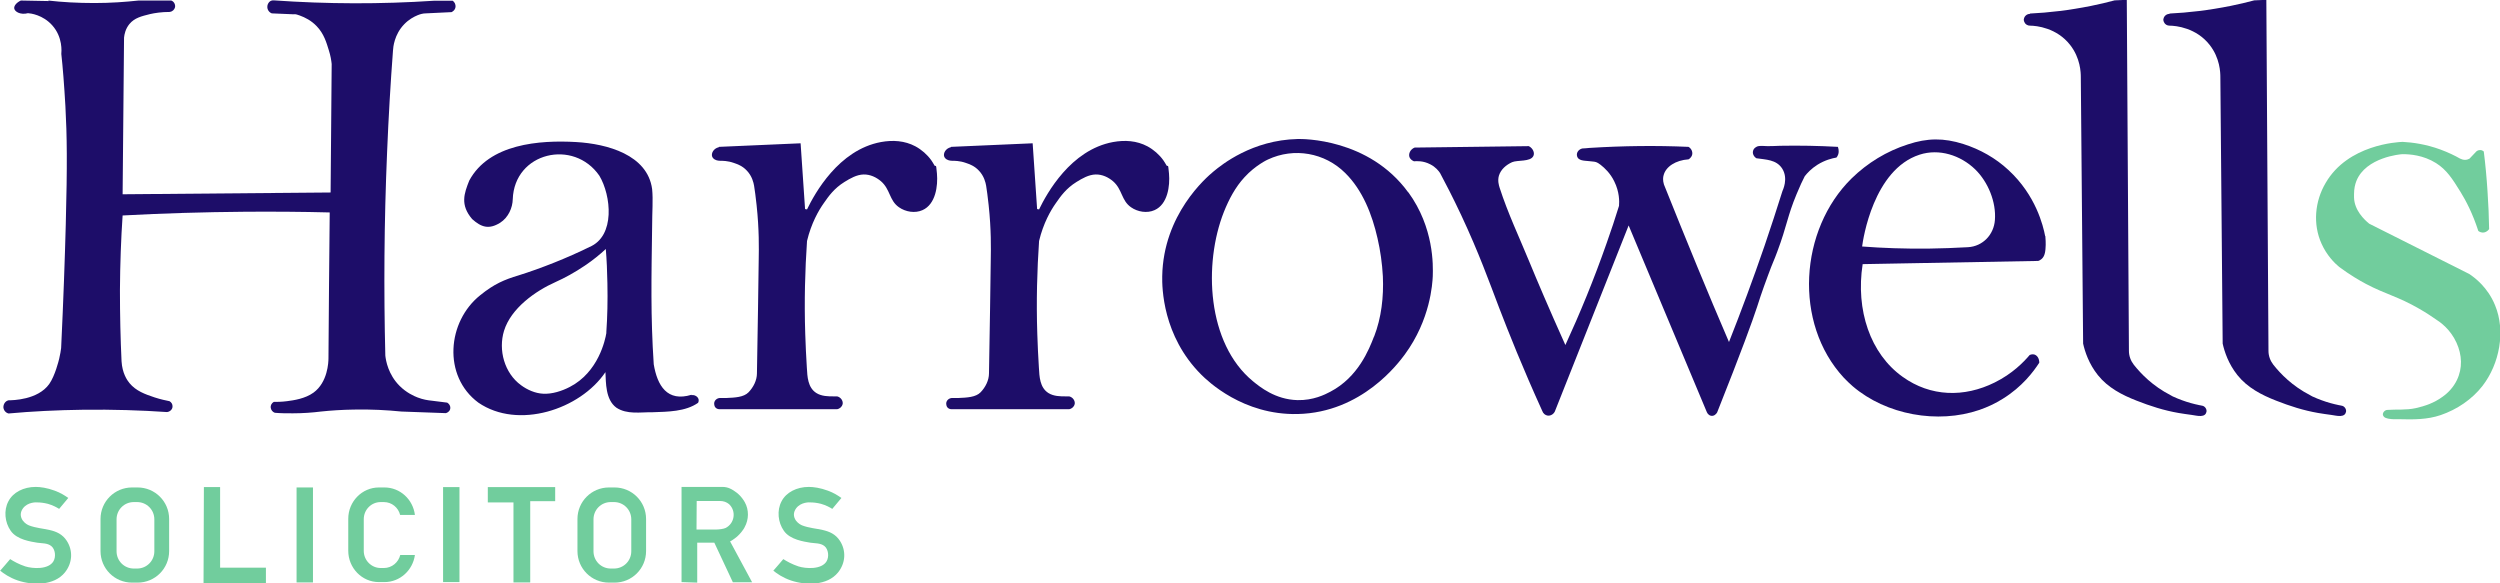
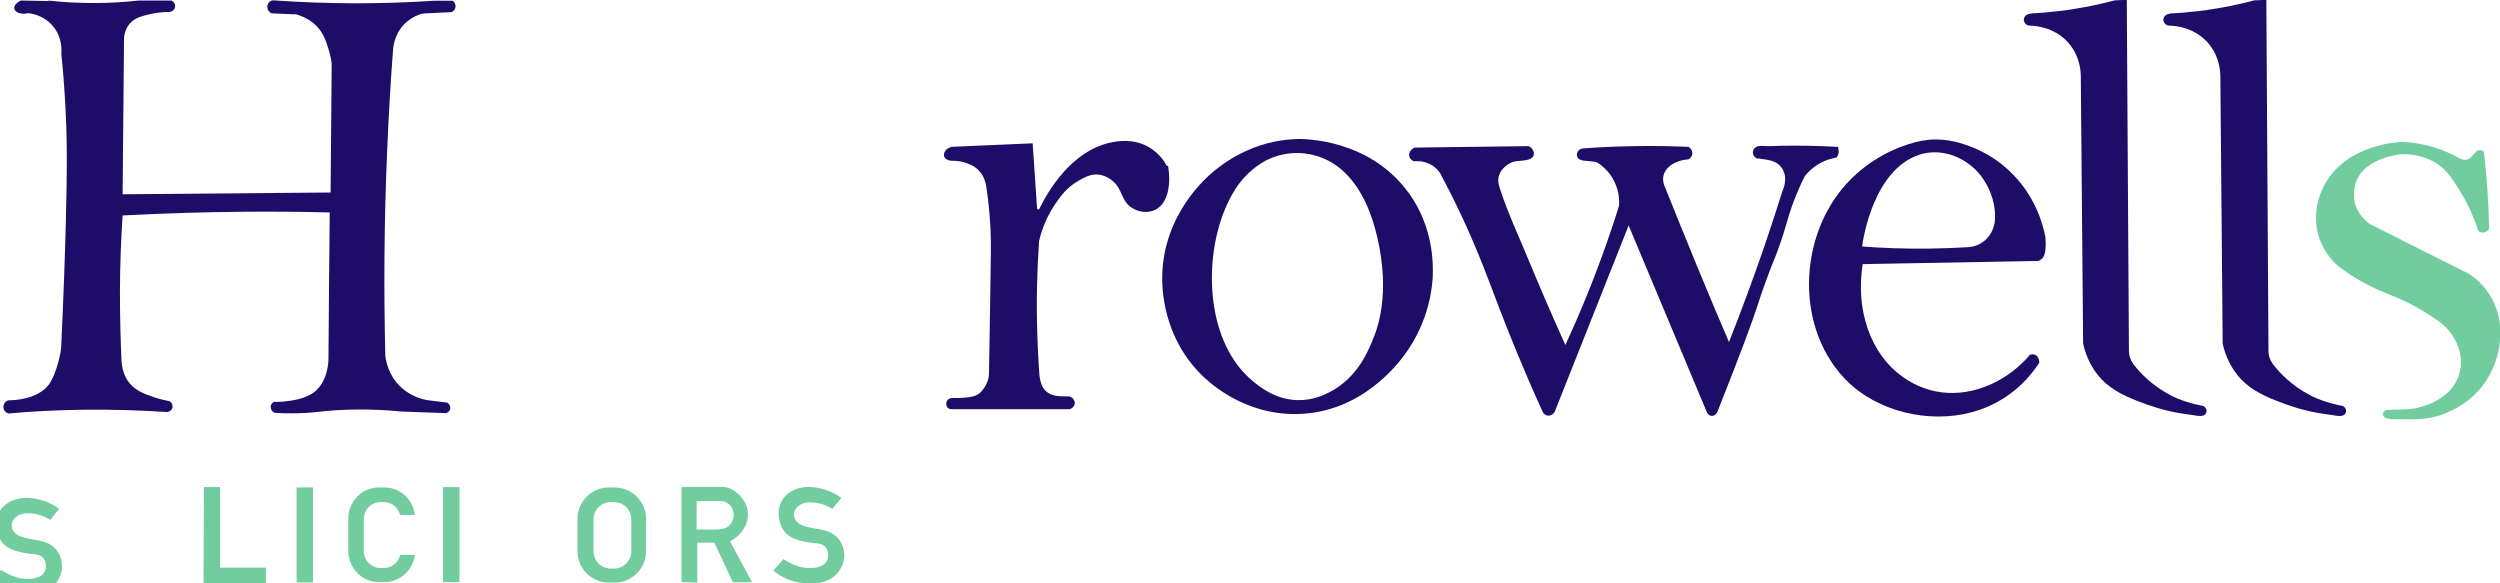
<svg xmlns="http://www.w3.org/2000/svg" version="1.1" viewBox="0 0 1402.7 327.3">
  <defs>
    <style>
      .cls-1 {
        fill: #71cd9d;
      }

      .cls-2 {
        fill: #1d0d69;
      }
    </style>
  </defs>
  <g>
    <g id="Layer_1">
      <path class="cls-2" d="M27,.3c7.8.9,16.5,1.4,26,1.4,9,0,17.3-.6,24.7-1.4h18.4c1.6.6,2.4,2.3,2.1,3.8-.3,1.3-1.5,2.4-2.9,2.6-4.7,0-8.5.6-11.1,1.2-4.8,1.2-8.7,2.1-11.6,5.6-2.2,2.7-2.8,5.7-3,7.6-.3,29.3-.5,58.6-.8,87.9l116.7-1,.6-72.1c-.2-1.9-.6-4.6-1.6-7.7-1.3-4.2-2.7-9.3-6.9-13.6-3-3.1-6.4-4.8-9.4-5.9s-2.6-.6-3.9-.7l-11.8-.5c-1.6-.6-2.6-2.2-2.5-3.8,0-.9.4-1.8,1-2.5s1.6-1.1,2.6-1c29.9,2.1,60,2.2,90.1.2h.1s10.2,0,10.2,0c1.1.8,1.7,2.1,1.6,3.4-.2,2.1-2.1,2.9-2.2,3l-14.5.7c-1.5,0-3,.4-4.5,1-2.2.9-5,2.4-7.6,5.1-5.6,5.8-6.2,12.9-6.3,14.8-1.4,18.5-2.5,37.4-3.3,56.8-1.7,39.8-1.9,77.9-1,114.3.3,2.8,1.6,10.6,8,17,3.8,3.8,8,5.7,10.1,6.5,3.1,1.2,5.8,1.6,7.8,1.8l8.8,1.1c1.5.9,2.1,2.5,1.6,3.9-.6,1.6-2.3,2-2.4,2-8.3-.3-16.6-.6-24.9-.9-8-.8-16.9-1.3-26.6-1.1-6.6.1-12.8.5-18.5,1.1-4.8.6-10.1,1-15.8,1-3.6,0-6.9,0-10.1-.3-1.2-.4-2.1-1.5-2.3-2.8-.2-1.3.5-2.6,1.7-3.3,1.8,0,4.3,0,7.4-.4,3.9-.5,10.2-1.4,14.9-4.8,8-5.8,8.4-17.1,8.4-19.3.2-27.3.4-54.5.7-81.8-15.3-.4-31-.5-47.1-.4-23.9.2-46.9.9-69.1,2.1-.9,13.2-1.4,27.2-1.5,41.9,0,13.9.3,27.3.9,39.9.4,6.7,3.1,10.6,4.4,12.2,3.7,4.5,8.8,6.3,14.2,8.1,3.4,1.1,6.3,1.7,8.3,2.1,1.1.6,1.8,1.8,1.7,3,0,1.5-1.3,2.9-3.1,3.1-14.6-1-30.3-1.5-47-1.3-14.8.2-28.8.9-41.9,2.1-1.7-.4-2.8-1.9-2.9-3.5,0-1.8,1.1-3.5,2.9-3.9,2.3,0,16.4-.2,22.8-9.1,3.3-4.7,5.3-13,5.6-14.2.6-2.5.9-4.5,1.1-6,1.3-27.2,2.1-50.6,2.6-69.3.9-33.9.7-49.7-.2-66.3-.7-12.2-1.5-22.3-2.3-29.4.1-1.3.9-9.4-5.1-16.1-5.3-5.9-12.1-6.7-13.6-6.8-4.2,1.1-7.4-.8-7.7-2.6-.3-1.5,1.3-3.4,3.7-4.5l15.7.3Z" />
-       <path class="cls-2" d="M388,221.5c-13.7,4.2-19.2-5.2-21.2-17.1-1.8-27.1-1.3-48.7-.9-77.5,0-8.1.6-14.8,0-20.8-2.6-19.3-25.3-25.4-42.6-26.4-20.7-1.2-48.9,1-60,21.6-2.9,7.3-5.2,13.6,1.6,21.6,5.1,4.6,9.4,6,15.7,2.1,4.7-3,7-8.5,7.1-13.2h0c.9-26.4,34.2-34.1,48.6-13.2,6.6,11,9.1,33.9-5.6,40-12.1,6-27.2,12-39.7,15.9-8,2.4-13.7,4.8-21.5,11.1-18.6,14.8-21.2,45.4-1.1,60.3,22.3,15.3,57.1,3.9,71.3-17.1.3,5.9,0,15.4,6.1,19.9,6,4,13.5,2.5,20.3,2.6,8.5-.3,18.5-.3,25.6-5.3,1.3-2.5-1.3-4.7-3.7-4.3ZM340.2,186.3c0,.2,0,.4,0,.6-.6,3.7-4.4,21.9-20.5,30.2-4.4,2.3-10,4.1-15,3.8-4.4-.2-8.9-2.2-12.4-4.8-9.3-6.8-12.8-19.7-9.5-30.5,3.9-12.6,17.5-22.3,29-27.4,4.9-2.2,10.5-5.2,16.4-9.2,4.6-3.1,8.5-6.3,11.7-9.3.5,6.1.8,12.6.9,19.3.2,9.7,0,18.8-.6,27.3Z" />
-       <path class="cls-2" d="M403.3,82.6c-3,.7-4.4,3.5-3.7,5.3.5,1.3,2.1,2.2,3.9,2.3,1.9,0,4.8,0,8.2,1.2,2,.7,4.8,1.6,7.3,4.3,3,3.1,3.8,6.8,4.1,8.5.4,2.4.9,6.2,1.4,10.8,1.5,13.9,1.3,24.4,1.2,30.4-.2,14.9-.5,36.8-1,64.1,0,3.9-2,7.8-4.7,10.6s-7.7,3-12.3,3.2c-1.2,0-2.4,0-3.6,0-1.9,0-3.5,1.5-3.4,3.3s0,0,0,0c0,.6.2,1.1.4,1.6.5.9,1.5,1.4,2.5,1.4h66.1c1.6-.3,2.8-1.5,3.1-2.9.3-1.8-1-3.8-3.1-4.3-.5,0-1.3,0-2.1,0-2.8,0-6.6,0-9.6-1.9-4.8-3.1-5-9.1-5.3-14.2-.4-6.3-.7-12.7-.9-19-.6-18.5-.1-35.9,1-52.1,2.4-10,6.5-17.1,9.4-21.2,2.7-3.9,5.8-8.3,11.6-11.9,3.2-2,6.9-4.1,10.7-4.2s7.2,1.6,9.8,3.8c5.3,4.6,4.6,10.8,10.1,14.6,3.7,2.6,9,3.5,13.2,1.6,7.4-3.3,8.7-13.6,8.1-20.5s-.6-3.2-1.4-4.6-1.2-2-1.8-2.9c-2.3-3.2-5.4-5.9-8.9-7.8-6-3.2-12.7-3.6-19.3-2.4-23.8,4.4-37.2,28.9-41.5,37.8l-1.1-.2-2.5-36.9-45.8,2Z" />
      <path class="cls-2" d="M533.5,82.6c-3,.7-4.4,3.5-3.7,5.3.5,1.3,2.1,2.2,3.9,2.3,1.9,0,4.8,0,8.2,1.2,2,.7,4.8,1.6,7.3,4.3,3,3.1,3.8,6.8,4.1,8.5.4,2.4.9,6.2,1.4,10.8,1.5,13.9,1.3,24.4,1.2,30.4-.2,14.9-.5,36.8-1,64.1,0,3.9-2,7.8-4.7,10.6s-7.7,3-12.3,3.2c-1.2,0-2.4,0-3.6,0-1.9,0-3.5,1.5-3.4,3.3s0,0,0,0c0,.6.2,1.1.4,1.6.5.9,1.5,1.4,2.5,1.4h66.1c1.6-.3,2.8-1.5,3.1-2.9.3-1.8-1-3.8-3.1-4.3-.5,0-1.3,0-2.1,0-2.8,0-6.6,0-9.6-1.9-4.8-3.1-5-9.1-5.3-14.2-.4-6.3-.7-12.7-.9-19-.6-18.5-.1-35.9,1-52.1,2.4-10,6.5-17.1,9.4-21.2,2.7-3.9,5.8-8.3,11.6-11.9,3.2-2,6.9-4.1,10.7-4.2s7.2,1.6,9.8,3.8c5.3,4.6,4.6,10.8,10.1,14.6,3.7,2.6,9,3.5,13.2,1.6,7.4-3.3,8.7-13.6,8.1-20.5s-.6-3.2-1.4-4.6-1.2-2-1.8-2.9c-2.3-3.2-5.4-5.9-8.9-7.8-6-3.2-12.7-3.6-19.3-2.4-23.8,4.4-37.2,28.9-41.5,37.8l-1.1-.2-2.5-36.9-45.8,2Z" />
      <path class="cls-2" d="M790.1,107.9c-22.1-30.3-59.2-30-62.1-29.9-25.4.6-42.4,14.3-47.1,18.2-4.1,3.4-28.2,24.1-28.8,58.8-.1,6.2.1,33.4,21.9,55.2,3.5,3.5,23.4,22.8,54.1,22.1,36.1-.8,56.6-28.7,60.1-33.4,14.4-19.6,15.5-39.8,15.7-43.9.2-6.2.7-27.3-13.7-47.1ZM770.9,188.9c-2.7,7-8.8,22.7-24.5,30.9-3,1.6-9.6,4.9-18.4,4.7-12.5-.3-21.2-7.5-25-10.6-25.9-21.3-27.8-65.9-16.3-95,2.8-7,6.4-13.9,11.6-19.5,6-6.6,13-9.9,13.1-9.9,14.7-6.9,31.9-3.8,43.3,7.5,9.9,9.7,15.2,23.5,18.2,36.7,1.6,6.9,2.6,14.1,3,21.4.5,11.5-.8,23.1-4.9,33.7Z" />
      <path class="cls-2" d="M793.7,90.6c-.2,0-2.2-.7-2.9-2.5-.6-1.9.5-4.3,2.9-5.3l64.1-.8c2.5,1.3,3.4,4,2.5,5.6-1.7,3.3-8.9,2.1-11.9,3.4-3.3,1.5-6.3,4-7.4,7.6-.8,2.8,0,5.4.4,6.7,4.6,14.3,11.2,28.2,16.9,42.1,4,9.7,10.6,25.3,20,46.2,8.1-17.6,16-36.7,23.2-57.3,2.5-7,4.8-14,6.9-20.8.2-2.4.3-7.8-2.7-13.8-2.2-4.5-5.3-7.4-7.6-9.2s-3-1.7-4.7-1.9-1.3-.1-1.9-.2c-2.3-.3-6.2,0-6.7-3.1-.3-1.7.9-3.5,3-4,1.3,0,2.6-.2,3.9-.3,19.1-1.2,37.7-1.4,55.7-.6,1.5.9,2.3,2.5,2.1,4.1-.3,1.9-1.9,2.8-2.1,2.9-7.2.5-12.8,4.1-14,9-.3,1-.5,2.8.2,5.1,6.1,15.2,12.3,30.6,18.7,46.1,5.9,14.3,11.8,28.4,17.8,42.3,6.8-17.2,13.5-35.2,20-54.1,3.5-10.4,6.9-20.6,10-30.6.1-.3,3.5-7-.2-12.7-3.3-5-9.1-4.9-14.4-5.7-1.5-.9-2.3-2.6-1.9-4.1.4-1.8,2.2-2.4,2.3-2.5,1.6-.6,4.2-.2,5.9-.2,2.3,0,4.7-.1,7-.2,10.8-.2,21.6,0,32.4.6.2.6.8,2.3.2,4.2-.3.8-.6,1.4-1,1.8-2.4.4-6.4,1.4-10.6,4-3.5,2.2-5.8,4.7-7.2,6.5-1.1,2.1-2.8,5.7-4.6,10.1-5.2,12.5-5.3,17.5-10.8,32.2-2.1,5.7-2.3,5.4-5.2,13.3-3.4,9.1-5.6,15.9-6.1,17.6-2.7,8.2-8.6,24.5-22.4,59.2,0,0-.8,1.7-2.5,2-1.4.2-2.7-.6-3.3-2-14.6-34.9-29.3-69.9-43.9-104.8-13.7,34.5-27.4,69.1-41.1,103.6-.6,2.1-2.5,3.3-4.3,3.1-1.4-.2-2.6-1.2-3.1-2.7-11-24.2-18.9-44.1-24.2-57.9-5.8-15.2-11.2-30.4-21.2-51.8-4.8-10.2-9-18.3-11.9-23.7-.8-1.2-2.5-3.4-5.5-4.9-4-2.1-7.7-1.8-9.1-1.7Z" />
      <path class="cls-2" d="M1147.5,132.5c-1.1-5.8-5.2-22.9-20.6-37.1-7.2-6.7-15.9-11.6-25.3-14.6-11.1-3.5-20.2-3.4-31.1.2-11.9,3.8-22.7,10.4-31.6,19.1-29.3,28.8-32.7,81.2-4.4,111.8,1.6,1.7,3.3,3.3,5,4.8,18.8,16.1,47.7,21.3,71.1,13.3,4.6-1.6,9.1-3.7,13.2-6.3,10.8-6.7,17.1-15.1,20.4-20.2,0-2.3-1.1-4.1-2.8-4.6-1.1-.3-2.2.1-2.6.3-3.4,4-9.7,10.5-19.6,15.4-17.1,8.5-36,8.1-51.7-3.2-18.1-12.9-26.4-37.4-22.4-63.2l98.5-1.8c.4-.1,1.1-.4,1.8-1,2.1-1.7,2.3-4.8,2.4-8,0-1.2,0-2.9-.2-5ZM1119.3,123.5c-.6,8.1-6.7,14.7-15.1,15.2-7.2.4-14.8.7-22.6.8-13,.1-25.3-.3-36.8-1.2.5-4,6.3-43.1,32.2-51.5,11-3.6,23,.3,31.2,8.2,7.3,7.1,11.9,18.4,11.1,28.5Z" />
      <path class="cls-2" d="M1138.9,7.8c-1.6,0-3,1.2-3.3,2.7s0,.7,0,1c0,.3.1.7.3,1,.5,1.2,1.8,1.9,3.1,1.9,3.6,0,15,1.2,22.5,10.8,5.8,7.4,6,15.5,6,18.1.4,49.8.9,99.7,1.3,149.5,1,4.5,3.2,11.3,8.3,17.7,5.6,7,13.5,11.1,21.7,14.3,7.6,3,15.4,5.5,23.5,6.9,2.5.4,4.9.8,7.4,1.1,1.7.2,3.4.7,5.2.6s2.8-.9,3.1-2.3c.3-1.4-.7-3-2.1-3.4s-1.4-.2-2-.4-1.5-.3-2.2-.5c-3.4-.8-6.7-1.9-9.9-3.2s-2.7-1.2-4-1.9c-9.9-5.1-16.5-11.9-20.6-17.1-1.7-2.2-2.7-4.9-2.7-7.7-.4-65.7-.8-131.4-1.2-197l-6.8.3c-4.2,1.1-8.6,2.2-13.2,3.1-12.4,2.5-23.9,3.8-34.3,4.3Z" />
      <path class="cls-2" d="M1217.2,7.8c-1.6,0-3,1.2-3.3,2.7s0,.7,0,1c0,.3.1.7.3,1,.5,1.2,1.8,1.9,3.1,1.9,3.6,0,15,1.2,22.5,10.8,5.8,7.4,6,15.5,6,18.1.4,49.8.9,99.7,1.3,149.5,1,4.5,3.2,11.3,8.3,17.7,5.6,7,13.5,11.1,21.7,14.3,7.6,3,15.4,5.5,23.5,6.9,2.5.4,4.9.8,7.4,1.1,1.7.2,3.4.7,5.2.6s2.8-.9,3.1-2.3c.3-1.4-.7-3-2.1-3.4s-1.4-.2-2-.4-1.5-.3-2.2-.5c-3.4-.8-6.7-1.9-9.9-3.2s-2.7-1.2-4-1.9c-9.9-5.1-16.5-11.9-20.6-17.1-1.7-2.2-2.7-4.9-2.7-7.7-.4-65.7-.8-131.4-1.2-197l-6.8.3c-4.2,1.1-8.6,2.2-13.2,3.1-12.4,2.5-23.9,3.8-34.3,4.3Z" />
      <path class="cls-1" d="M1380.4,89c.4.2,1.4.7,2.7.7,1.2,0,2.1-.5,2.5-.7,1.3-1.3,2.5-2.7,3.8-4,.2-.2,1.1-.9,2.3-.8,1,0,1.6.6,1.9.8.9,7.1,1.6,14.6,2.1,22.4.5,7.3.8,14.4.9,21.1-.1.2-1,1.5-2.7,1.9-1.9.4-3.3-.7-3.4-.9-3.1-9.6-6.9-16.9-10-21.9-4.6-7.4-7.7-12.3-13.7-16.1-7.2-4.5-14.7-5-18.8-5-1,0-20.6,1.7-25.9,15.1-.7,1.8-1.3,4.2-1.3,7.3,0,.7,0,1.3,0,1.9.2,7.2,5.7,12.4,8.5,14.7,18.7,9.4,37.4,18.8,56.1,28.2,3.2,2.1,10.4,7.5,14.5,17.5,6.1,14.6,2.5,33-7,45.3-5.9,7.6-14.4,13.3-23.5,16.4-7.6,2.6-15.5,2.5-23.4,2.3-2.5,0-5.2.2-7.6-.8-.1,0-1.2-.6-1.4-1.6-.2-1.4,1.1-2.7,2.4-2.8,5.4-.4,10.6.2,16-1s10.4-3,14.8-6.2c3.5-2.4,6.4-5.6,8.3-9.5,3.3-6.8,2.9-14.2-.2-21-3.4-7.5-9-11.5-11.7-13.2-2-1.4-5.1-3.5-9.1-5.8-12.1-7-18.8-8.1-30-14-3.6-1.9-8.9-5-15-9.5-2.8-2.3-7-6.6-9.9-13-5-11-3.8-23.9,2.3-34.2,12.5-21.5,40.3-22.9,43.2-23,5.6.3,13,1.3,21.2,4.3,4.3,1.6,8.1,3.4,11.2,5.2Z" />
-       <path class="cls-1" d="M33.2,285.5l5.1-6.1c-1.8-1.3-4.3-2.9-7.6-4.1-4.3-1.6-8.1-2.1-10.7-2.1-6.7,0-12.7,3-15.3,8.1-2.7,5.1-2,11.8,1.3,16.5,3.5,5.1,11.5,6.1,14.9,6.7,2.5.4,5.7.1,7.9,1.9s2.7,5.9,1.2,8.5c-2.8,4.8-11.7,4.2-15.8,2.9-3.6-1.2-6.5-2.8-8.5-4.1-1.9,2.2-3.7,4.4-5.6,6.5,2,1.6,5.2,3.9,9.9,5.5,8.4,2.8,20.3,3,26.4-4.5,4.2-5.2,4.7-12.1,1.1-17.7-4.9-7.6-13.7-5.8-21.2-8.7-.7-.3-2.2-1-3.5-2.7-1.6-2.3-1.5-4.7.1-6.9,2.7-3.6,7.6-3.4,8.1-3.3,1.5,0,3.6.2,5.9.8,2.8.8,5,2,6.4,2.9Z" />
+       <path class="cls-1" d="M33.2,285.5c-1.8-1.3-4.3-2.9-7.6-4.1-4.3-1.6-8.1-2.1-10.7-2.1-6.7,0-12.7,3-15.3,8.1-2.7,5.1-2,11.8,1.3,16.5,3.5,5.1,11.5,6.1,14.9,6.7,2.5.4,5.7.1,7.9,1.9s2.7,5.9,1.2,8.5c-2.8,4.8-11.7,4.2-15.8,2.9-3.6-1.2-6.5-2.8-8.5-4.1-1.9,2.2-3.7,4.4-5.6,6.5,2,1.6,5.2,3.9,9.9,5.5,8.4,2.8,20.3,3,26.4-4.5,4.2-5.2,4.7-12.1,1.1-17.7-4.9-7.6-13.7-5.8-21.2-8.7-.7-.3-2.2-1-3.5-2.7-1.6-2.3-1.5-4.7.1-6.9,2.7-3.6,7.6-3.4,8.1-3.3,1.5,0,3.6.2,5.9.8,2.8.8,5,2,6.4,2.9Z" />
      <path class="cls-1" d="M467,285.5l5.1-6.1c-1.8-1.3-4.3-2.9-7.6-4.1-4.3-1.6-8.1-2.1-10.7-2.1-6.7,0-12.7,3-15.3,8.1-2.7,5.1-2,11.8,1.3,16.5,3.5,5.1,11.5,6.1,14.9,6.7,2.5.4,5.7.1,7.9,1.9s2.7,5.9,1.2,8.5c-2.8,4.8-11.7,4.2-15.8,2.9-3.6-1.2-6.5-2.8-8.5-4.1-1.9,2.2-3.7,4.4-5.6,6.5,2,1.6,5.2,3.9,9.9,5.5,8.4,2.8,20.3,3,26.4-4.5,4.2-5.2,4.7-12.1,1.1-17.7-4.9-7.6-13.7-5.8-21.2-8.7-.7-.3-2.2-1-3.5-2.7-1.6-2.3-1.5-4.7.1-6.9,2.7-3.6,7.6-3.4,8.1-3.3,1.5,0,3.6.2,5.9.8,2.8.8,5,2,6.4,2.9Z" />
-       <path class="cls-1" d="M77.2,273.5h-3.1c-9.8,0-17.7,7.9-17.7,17.7v18c0,9.8,7.9,17.7,17.7,17.7h3.1c9.8,0,17.7-7.9,17.7-17.7v-18c0-9.8-7.9-17.7-17.7-17.7ZM86.6,309.3c0,5.4-4.3,9.7-9.7,9.7h-1.8c-5.4,0-9.7-4.3-9.7-9.7v-17.9c0-5.4,4.3-9.7,9.7-9.7h1.8c5.4,0,9.7,4.3,9.7,9.7v17.9Z" />
      <path class="cls-1" d="M344.8,273.5h-3.1c-9.8,0-17.7,7.9-17.7,17.7v18c0,9.8,7.9,17.7,17.7,17.7h3.1c9.8,0,17.7-7.9,17.7-17.7v-18c0-9.8-7.9-17.7-17.7-17.7ZM354.2,309.3c0,5.4-4.3,9.7-9.7,9.7h-1.8c-5.4,0-9.7-4.3-9.7-9.7v-17.9c0-5.4,4.3-9.7,9.7-9.7h1.8c5.4,0,9.7,4.3,9.7,9.7v17.9Z" />
      <polygon class="cls-1" points="114.4 273.3 123.5 273.3 123.5 318.5 149.2 318.5 149.2 327.2 114.2 327.2 114.4 273.3" />
      <rect class="cls-1" x="166.4" y="273.5" width="9.2" height="53.3" />
      <rect class="cls-1" x="248.6" y="273.3" width="9.2" height="53.3" />
      <path class="cls-1" d="M224.6,311.3c-1,4.2-4.7,7.4-9.2,7.4h-1.8c-5.2,0-9.5-4.3-9.5-9.6v-17.8c0-5.3,4.2-9.6,9.5-9.6h1.8c4.4,0,8.1,3.1,9.1,7.2h8.3c-1.1-8.7-8.3-15.4-17.1-15.4h-3.1c-9.5,0-17.2,7.9-17.2,17.6v17.9c0,9.7,7.7,17.6,17.2,17.6h3.1c8.7,0,15.9-6.6,17.1-15.2h-8.2Z" />
-       <polygon class="cls-1" points="273.7 273.3 311.5 273.3 311.5 281.2 297.5 281.2 297.5 326.8 288.1 326.8 288.1 281.9 273.7 281.9 273.7 273.3" />
      <path class="cls-1" d="M409.6,303.8c1.7-.9,4.9-2.9,7.5-6.8.3-.4.5-.8.7-1.2,2.4-4.3,2.5-9.7.1-14-.2-.3-.4-.6-.6-1-2.3-3.6-5.4-5.6-7.7-6.7-1.3-.6-2.8-.9-4.2-.9h-23v53.4l8.8.3v-22.4h9.6l10.4,22.2h10.8l-12.4-23ZM407.2,296.2c-1.2.6-3.9.9-5.2.9h-11.2s.1-16,.1-16h13.2c1.8,0,3.6.6,5,1.8,4.1,3.9,3.1,10.7-1.9,13.3Z" />
    </g>
  </g>
</svg>